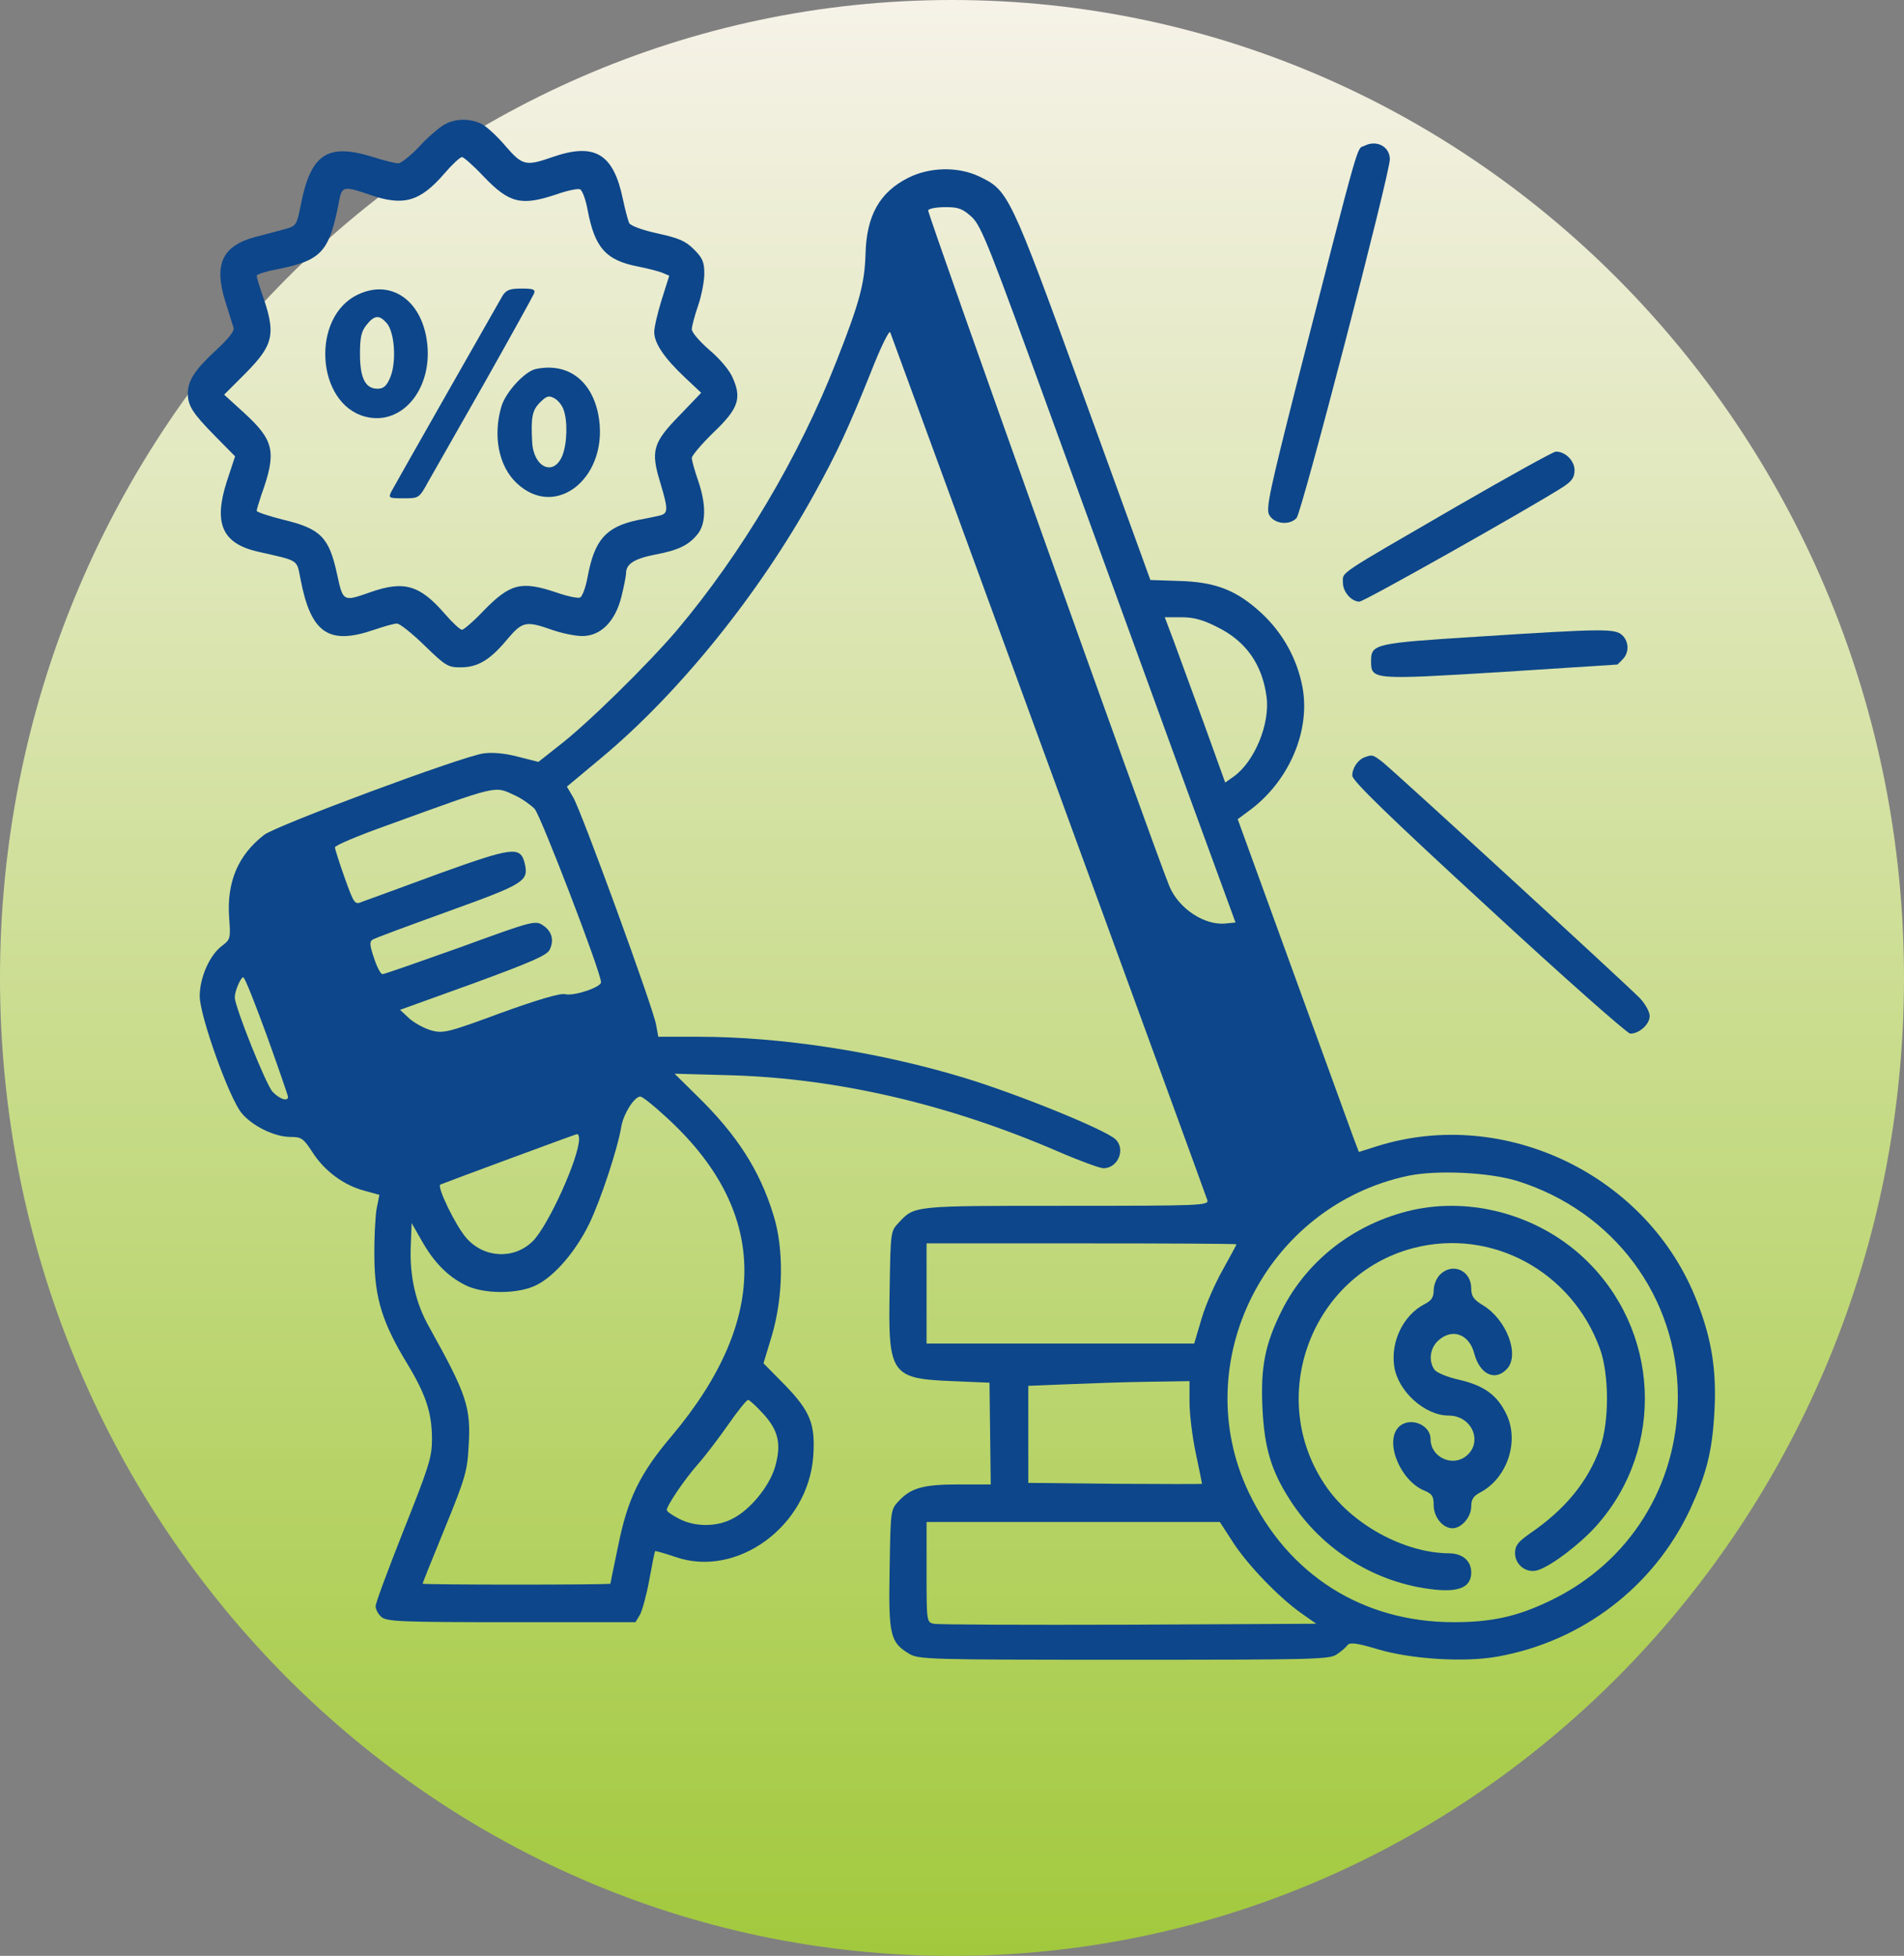
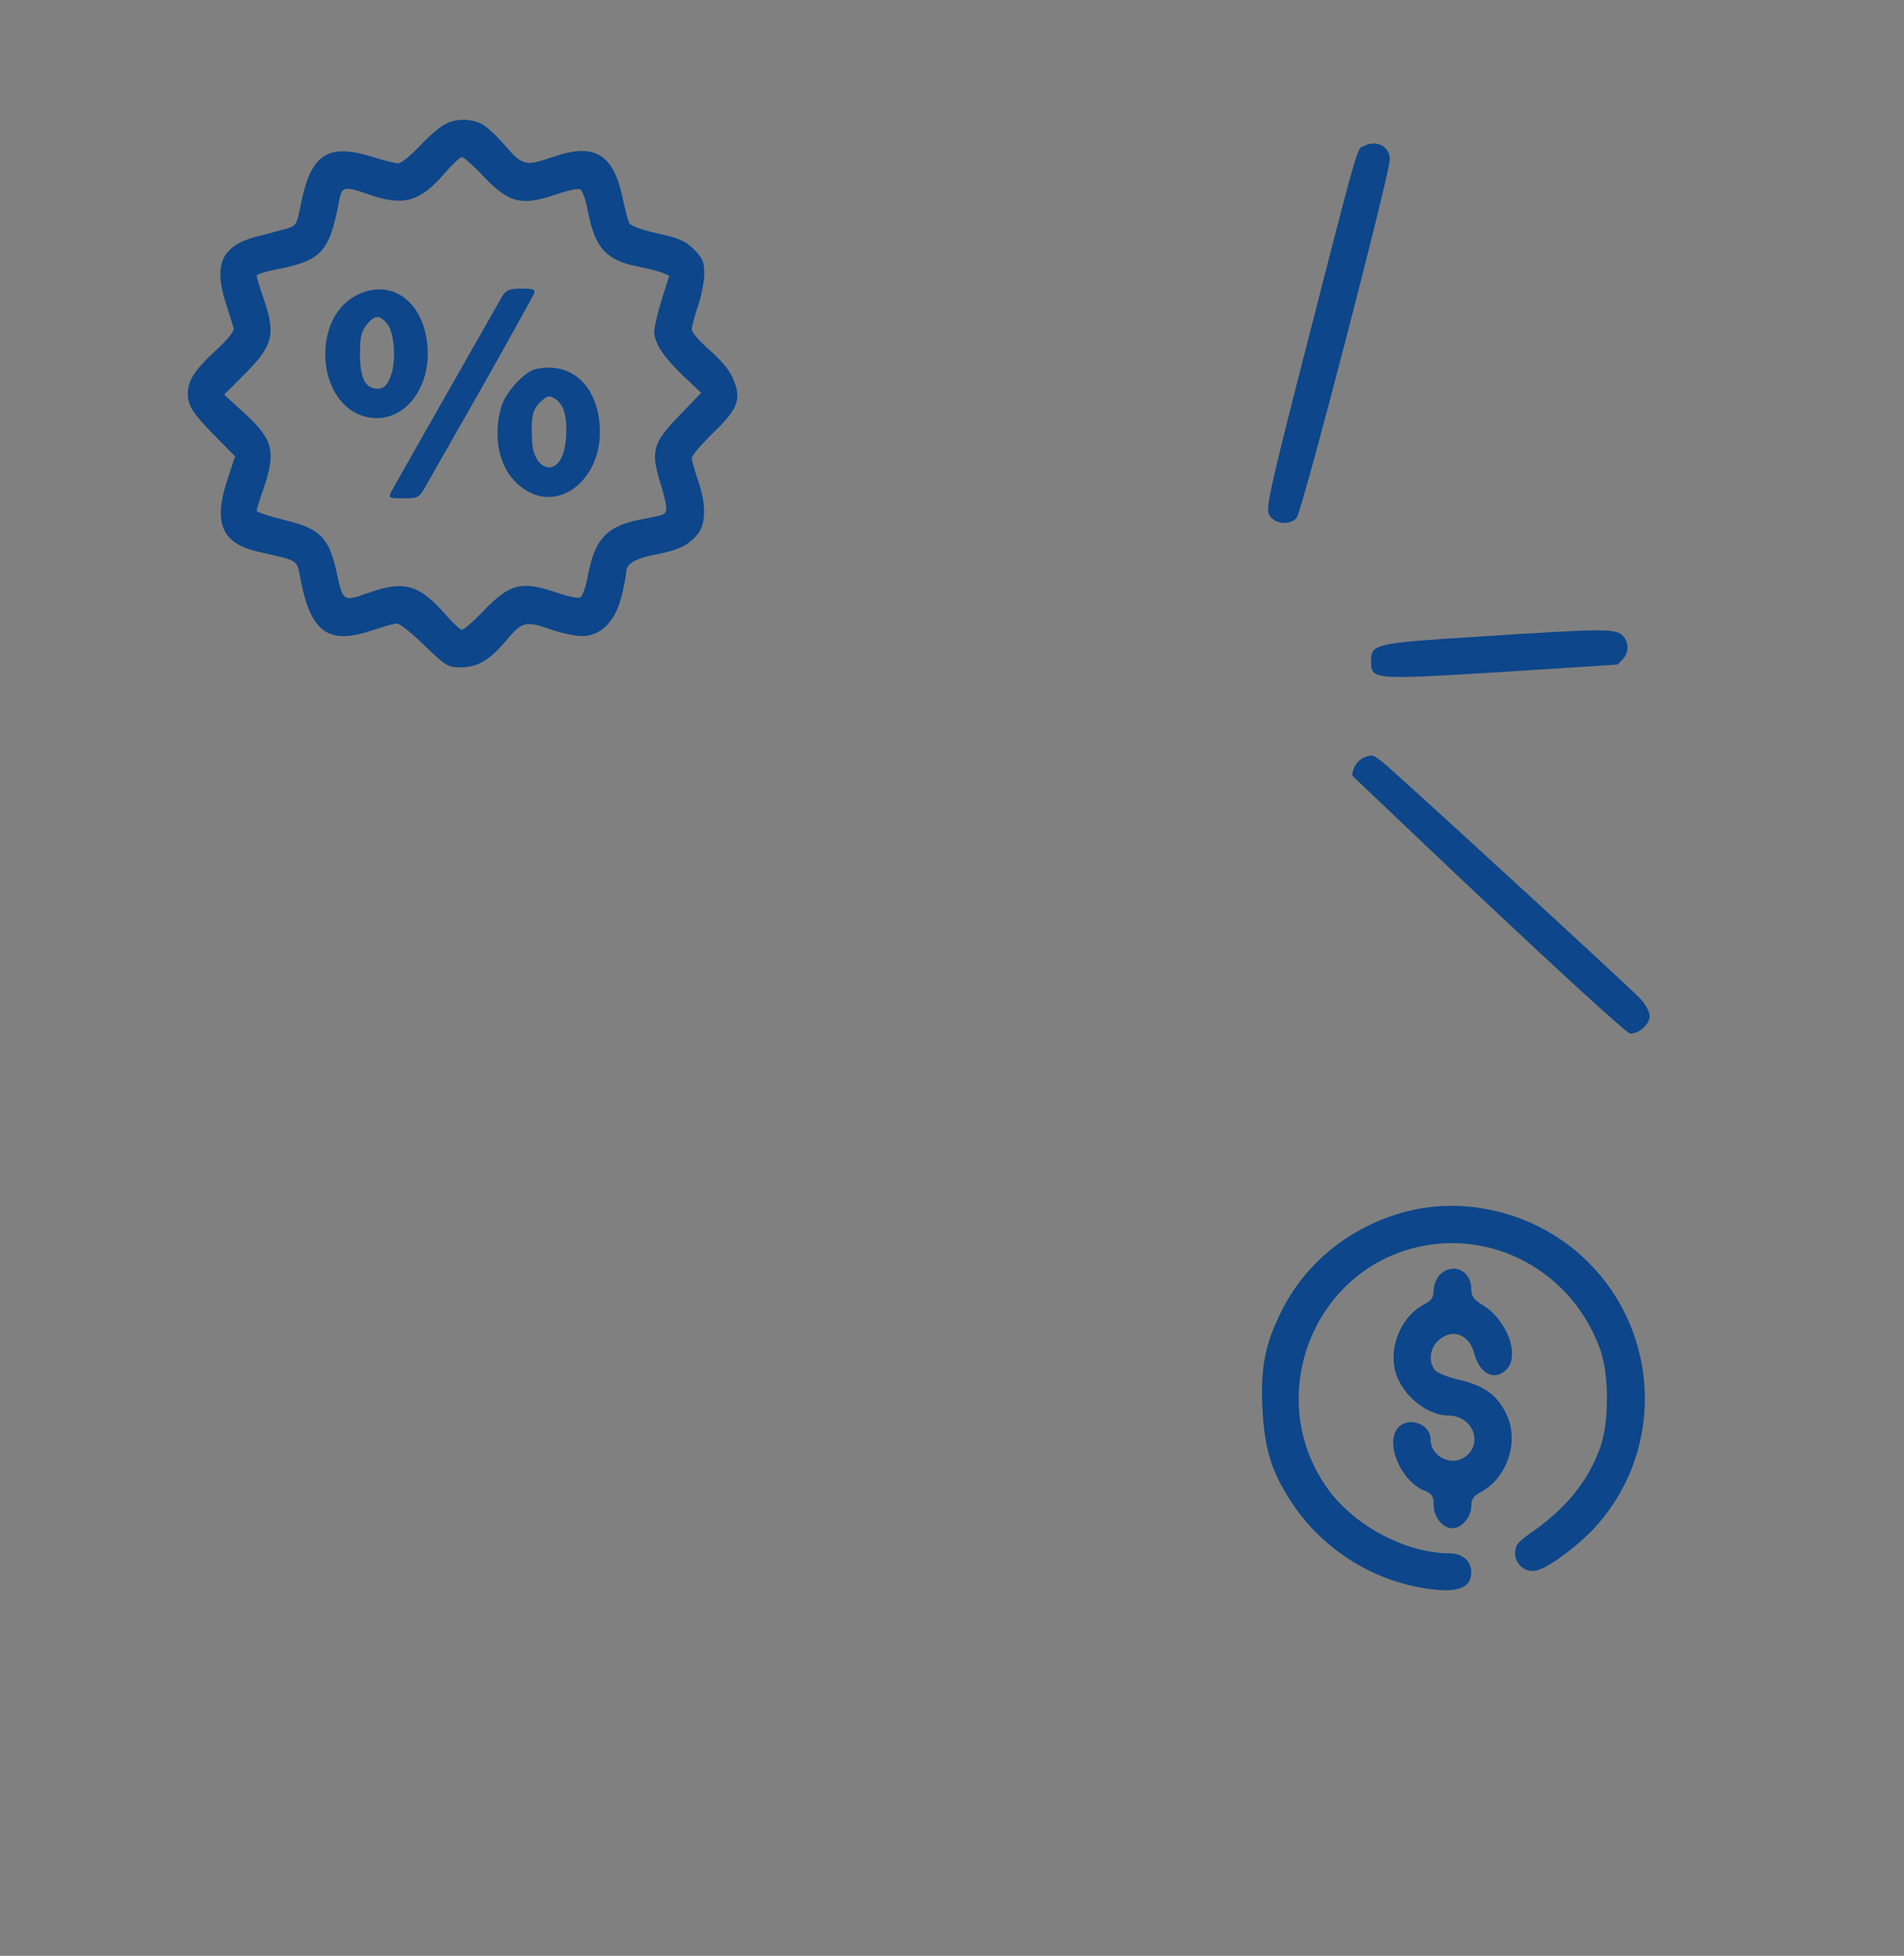
<svg xmlns="http://www.w3.org/2000/svg" width="811" height="833" viewBox="0 0 811 833" fill="none">
  <rect x="0" y="0" width="811" height="833" fill="#808080" stroke="none" />
  <g clip-path="url(#clip0_1113_155)">
-     <path d="M405.5 833C629.451 833 811 646.527 811 416.5C811 186.473 629.451 0 405.5 0C181.549 0 0 186.473 0 416.5C0 646.527 181.549 833 405.5 833Z" fill="url(#paint0_linear_1113_155)" />
    <path d="M188.667 53.427C186.533 54.76 181.733 58.894 178.267 62.76C174.667 66.493 170.8 69.56 169.6 69.56C168.4 69.56 163.467 68.36 158.933 66.894C139.333 60.76 132.267 65.56 128 87.827C126.4 95.827 126.133 96.227 121.467 97.56C118.8 98.227 113.2 99.827 108.8 100.893C94.667 104.76 91.067 112.36 95.867 128.093C97.467 133.293 99.067 138.36 99.467 139.56C100 140.893 97.467 144.093 92 149.16C83.067 157.427 80 162.093 80 167.56C80 172.76 82 175.96 91.6 185.693L100.133 194.36L96.533 205.293C90.933 222.893 94.667 231.427 109.6 234.893C127.733 239.027 126.267 238.093 128 246.627C132.4 269.693 140 274.893 159.333 268.227C163.6 266.76 168 265.56 169.067 265.56C170.267 265.56 175.467 269.693 180.8 274.893C189.733 283.56 190.8 284.227 196.133 284.227C203.467 284.227 208.667 281.16 216 272.36C222.533 264.627 224 264.36 235.067 268.227C239.2 269.693 245.067 270.893 248 270.893C255.867 270.893 262 264.76 264.667 254.227C265.733 249.96 266.667 245.293 266.667 244.093C266.667 240.227 270.133 237.96 278.933 236.227C289.067 234.36 293.467 232.093 297.2 227.427C300.8 222.893 300.8 214.627 297.333 204.627C295.867 200.36 294.667 196.093 294.667 195.027C294.667 194.093 298.8 189.16 303.733 184.36C314.533 174.093 316 169.693 312.133 161.027C310.8 157.693 306.533 152.76 302.133 149.027C298 145.427 294.667 141.56 294.667 140.227C294.667 139.027 295.867 134.493 297.333 130.227C298.8 125.96 300 119.827 300 116.493C300 111.56 299.2 109.827 295.6 106.227C292 102.627 289.2 101.427 280.133 99.427C273.467 97.96 268.8 96.227 268 95.027C267.467 93.827 266.267 89.293 265.333 84.894C261.333 65.427 253.333 60.627 235.333 66.894C223.867 70.894 222.533 70.493 215.333 62.227C211.867 58.093 207.333 53.96 205.333 52.894C200.133 50.227 193.467 50.36 188.667 53.427ZM205.867 75.027C216.933 86.627 222 87.827 237.067 82.76C241.6 81.16 246.133 80.227 247.067 80.627C248 81.027 249.467 84.894 250.267 89.293C253.333 105.56 258 110.893 272 113.56C276 114.36 280.667 115.56 282.267 116.227L285.067 117.427L281.867 127.56C280.133 133.16 278.667 139.293 278.667 141.427C278.667 146.227 283.067 152.627 291.867 160.893L298.667 167.293L289.467 176.893C278.133 188.493 277.067 191.96 281.2 205.427C284.667 217.027 284.667 218.627 281.067 219.56C279.333 219.96 275.067 220.893 271.333 221.56C258 224.493 253.2 229.96 250.267 245.827C249.467 250.227 248 254.093 247.067 254.493C246.133 254.893 241.6 253.96 237.067 252.36C222 247.293 217.333 248.493 206 260.093C201.733 264.627 197.467 268.227 196.8 268.227C196 268.227 192.667 265.16 189.467 261.427C178.8 249.16 172.133 247.16 157.733 252.227C146 256.36 146.133 256.36 143.467 244.093C140.133 228.893 136.533 225.16 120.933 221.427C114.533 219.827 109.333 218.093 109.333 217.56C109.333 217.027 110.267 213.96 111.333 210.76C117.867 192.627 116.8 187.693 104.4 176.227L95.467 168.093L104.4 159.16C116.8 146.627 117.733 142.227 111.333 124.36C110.267 121.16 109.333 118.093 109.333 117.427C109.333 116.893 112.8 115.693 117.067 114.893C137.333 110.893 140.267 107.693 144.667 84.493C145.733 79.427 147.067 79.293 157.333 82.894C171.867 87.96 178.933 85.96 189.467 73.694C192.667 69.96 196 66.894 196.8 66.894C197.467 66.894 201.6 70.493 205.867 75.027Z" fill="#0D468A" />
    <path d="M152.535 125.422C132.402 134.755 134.535 171.822 155.468 177.422C172.002 181.822 185.602 163.955 181.468 143.022C178.268 126.889 165.735 119.155 152.535 125.422ZM164.668 137.555C168.135 141.422 168.935 154.089 166.268 160.622C164.668 164.489 163.335 165.555 160.802 165.555C155.602 165.555 153.335 161.022 153.335 150.755C153.335 143.822 153.868 141.155 156.135 138.355C159.468 134.222 161.468 133.955 164.668 137.555Z" fill="#0D468A" />
    <path d="M214.132 125.827C212.132 129.293 169.332 204.493 166.799 209.16C165.332 212.093 165.466 212.227 171.866 212.227C178.399 212.227 178.532 212.227 182.399 205.16C184.532 201.427 195.466 182.227 206.532 162.76C217.599 143.16 226.932 126.227 227.466 125.027C228.132 123.293 227.199 122.893 222.132 122.893C217.332 122.893 215.732 123.427 214.132 125.827Z" fill="#0D468A" />
    <path d="M228.266 157.156C223.6 158.089 215.466 166.889 213.6 173.023C209.866 185.556 212.4 198.489 220 205.689C237.066 221.956 260 202.623 254.8 176.356C251.866 161.823 241.6 154.356 228.266 157.156ZM240 174.356C241.866 179.289 241.6 189.023 239.466 194.223C235.733 203.023 227.2 199.023 226.666 188.223C226.133 177.689 226.666 174.756 230 171.423C232.8 168.623 233.733 168.356 236 169.556C237.6 170.356 239.333 172.489 240 174.356Z" fill="#0D468A" />
    <path d="M581.2 62.088C577.733 63.821 580.133 55.154 552.267 163.821C541.067 207.955 539.2 216.488 540.533 219.155C542.533 223.155 549.2 223.955 552.267 220.621C554.533 218.088 592 73.954 592 67.821C592 62.488 586.4 59.421 581.2 62.088Z" fill="#0D468A" />
-     <path d="M386.933 75.69C374.666 81.824 369.066 91.824 368.666 108.224C368.266 120.624 366.266 128.491 356.4 153.557C340.4 194.491 316 235.557 288.266 268.491C275.866 283.024 249.6 308.891 237.6 317.957L229.333 324.491L220.4 322.224C214.8 320.757 209.466 320.357 205.866 320.891C196.533 322.224 117.733 351.557 112.533 355.557C101.466 364.091 96.533 375.557 97.6 390.757C98.266 399.691 98.133 400.091 94.666 402.757C89.333 406.624 85.066 416.357 85.066 424.224C85.066 432.624 97.6 467.691 102.933 474.091C107.466 479.557 116.933 484.224 123.733 484.224C128.4 484.224 129.2 484.757 133.2 490.891C138.266 498.757 146.533 504.891 155.333 507.157L161.6 508.891L160.4 514.891C159.866 518.224 159.333 527.424 159.466 535.557C159.6 553.024 162.933 563.557 173.6 581.024C181.466 594.091 184 601.824 184 613.024C184 620.624 182.666 624.757 172 651.557C165.466 668.091 160 682.624 160 684.091C160 685.424 161.066 687.424 162.4 688.624C164.666 690.624 170.4 690.891 217.733 690.891H270.666L272.533 687.824C273.466 686.224 275.333 679.557 276.533 673.024C277.733 666.491 278.8 660.891 279.066 660.624C279.333 660.491 283.066 661.557 287.466 663.024C313.733 672.357 344.266 650.091 346.4 620.224C347.333 606.624 345.2 601.157 334.533 590.091L325.2 580.624L328.8 568.757C333.6 552.357 334 532.091 329.466 517.557C323.6 498.357 313.866 483.291 296.933 466.757L287.333 457.291L311.333 457.957C356.666 459.291 403.866 470.224 450.533 490.357C459.733 494.357 468.533 497.557 470 497.557C476.266 497.557 479.6 489.291 475.066 485.157C470.266 480.891 433.466 465.957 410.666 459.024C374.133 447.957 332.8 441.557 297.333 441.557H280.4L279.466 436.491C278.533 430.091 247.6 345.291 244.133 339.557L241.466 335.024L256 322.891C289.333 295.157 323.6 252.624 347.066 209.957C356.666 192.491 361.2 182.757 370.8 158.891C375.066 147.957 378.8 140.357 379.2 141.557C384.533 155.824 513.866 509.557 514.266 511.157C514.933 513.424 511.466 513.557 454.133 513.557C388.266 513.557 389.6 513.424 382.666 520.891C379.333 524.357 379.333 524.891 378.933 549.557C378.266 585.424 379.466 587.157 405.733 588.224L421.466 588.891L421.733 610.624L422 632.224H408.266C393.2 632.224 388 633.691 382.666 639.424C379.333 643.024 379.333 643.557 378.933 668.224C378.4 696.357 379.2 699.424 387.066 704.224C391.2 706.757 394.4 706.891 478.666 706.891C558.8 706.891 566.4 706.757 569.333 704.624C571.2 703.424 573.333 701.557 574 700.624C575.066 699.424 577.733 699.691 586.666 702.357C600.8 706.624 623.733 708.091 637.733 705.557C673.866 699.157 704.4 675.824 719.866 642.891C726.933 627.557 729.333 618.224 730.266 600.891C731.2 583.557 729.066 570.224 722.8 554.224C702.133 500.757 641.2 471.157 586.8 488.091L578.8 490.624L576.666 485.024C575.6 482.091 564 450.224 550.933 414.224L527.2 348.891L531.866 345.424C548.8 333.157 558.266 311.557 554.8 292.757C552.533 280.624 546.4 269.557 537.333 261.157C526.8 251.424 517.866 247.824 502 247.424L490 247.024L461.333 168.091C429.866 81.557 429.6 81.157 416.8 75.024C407.866 70.89 396 71.157 386.933 75.69ZM414 92.49C418.133 96.49 421.466 105.157 448 178.224C464.266 222.891 488.533 289.557 501.866 326.224L526.266 392.891L522.266 393.291C513.2 394.357 502.133 387.024 498.133 377.557C491.333 361.024 394.8 90.49 395.333 89.557C395.866 88.757 399.066 88.224 402.8 88.224C408.4 88.224 410 88.89 414 92.49ZM518.4 267.024C530.666 273.024 537.6 282.891 539.466 296.624C541.066 308.224 534.4 324.357 525.466 330.757L521.866 333.291L512.933 308.491C507.866 294.757 502.133 278.891 500 273.157L496.133 262.891H503.2C508.4 262.891 512.4 263.957 518.4 267.024ZM219.333 338.757C222.266 340.091 226 342.757 227.733 344.491C230.4 347.557 256 414.091 256 418.357C256 420.491 244.4 424.357 240.666 423.424C238.666 422.891 228.8 425.824 213.333 431.424C190.933 439.691 188.8 440.224 183.866 438.891C180.933 438.091 176.666 435.824 174.4 433.824L170.4 430.091L201.466 418.891C226.533 409.691 232.933 406.891 234.133 404.491C236.133 400.357 235.066 396.491 231.066 393.957C228 391.957 226.4 392.357 196.133 403.424C178.533 409.691 163.733 414.891 162.933 414.891C162.133 414.891 160.533 411.824 159.333 408.091C157.466 402.624 157.333 401.024 158.666 400.224C159.6 399.557 174.133 394.224 191.066 388.091C223.6 376.357 225.333 375.291 223.466 367.557C221.6 360.357 218.4 360.757 186.933 372.091C171.066 377.957 156.4 383.291 154.533 383.957C151.066 385.424 150.933 385.291 146.8 373.824C144.533 367.424 142.666 361.557 142.666 360.891C142.666 360.091 152.4 355.957 164.4 351.691C212.933 334.091 210.4 334.624 219.333 338.757ZM113.733 441.291C118.666 455.024 122.666 466.624 122.666 467.157C122.666 469.291 119.066 468.091 116.133 465.024C113.333 462.091 100 428.757 100 424.757C100 422.091 102.533 416.224 103.6 416.224C104.266 416.224 108.666 427.424 113.733 441.291ZM283.066 475.157C327.333 515.024 328.4 561.291 286.133 611.557C272.533 627.557 267.333 638.357 263.333 658.224C261.466 667.024 260 674.357 260 674.491C260 675.024 180 675.024 180 674.491C180 674.224 184.266 663.557 189.466 650.891C198.133 629.691 199.066 626.491 199.6 616.091C200.666 599.291 198.8 593.957 182.933 565.424C177.066 555.157 174.533 543.824 174.933 531.291L175.333 520.891L179.6 528.357C184.666 537.424 190.533 543.424 197.866 547.157C205.6 551.291 221.066 551.291 228.8 547.157C236.533 543.157 245.333 532.757 250.933 521.291C255.733 511.424 263.066 489.424 264.666 479.691C265.6 474.357 270.133 467.157 272.666 467.024C273.466 466.891 278.133 470.624 283.066 475.157ZM246.666 485.024C246.666 493.157 233.333 522.491 226.8 528.757C218.8 536.491 206.133 535.824 198.666 527.291C194 521.957 185.866 505.157 187.6 504.491C192.266 502.624 244.933 483.157 245.733 483.024C246.266 482.891 246.666 483.824 246.666 485.024ZM646 502.891C687.333 515.691 714.666 552.357 714.666 594.891C714.666 632.491 694.266 665.291 660.666 681.557C646.666 688.357 635.733 690.891 619.2 690.891C580.4 690.891 548.666 670.757 531.866 635.557C505.6 580.224 539.2 513.557 599.866 500.757C612.133 498.224 634 499.291 646 502.891ZM526.666 529.957C526.666 530.224 524 535.024 520.933 540.624C517.733 546.224 513.6 555.557 511.866 561.424L508.666 572.224H451.733H394.666V550.891V529.557H460.666C496.933 529.557 526.666 529.691 526.666 529.957ZM506.666 597.157C506.666 602.224 507.866 611.957 509.333 618.891C510.8 625.824 512 631.691 512 631.957C512 632.091 495.333 632.091 475.066 631.957L438 631.557V610.891V590.224L454.666 589.557C463.866 589.157 479.333 588.624 489.066 588.491L506.666 588.224V597.157ZM324.933 601.957C331.6 609.157 332.933 615.024 330.133 624.757C327.733 633.024 319.466 643.157 311.866 646.891C305.2 650.357 296 650.357 289.333 646.891C286.4 645.424 284 643.691 284 643.157C284 641.291 291.333 630.357 297.2 623.691C300.4 620.091 306.266 612.357 310.266 606.624C314.266 600.891 318 596.224 318.666 596.224C319.2 596.224 322 598.757 324.933 601.957ZM525.2 656.891C531.6 666.757 545.066 680.624 554.4 687.157L560.666 691.557L480.666 691.957C436.666 692.091 399.333 691.957 397.733 691.557C394.666 690.891 394.666 690.491 394.666 669.557V648.224H457.2H519.6L525.2 656.891Z" fill="#0D468A" />
    <path d="M601.33 515.427C577.064 521.027 556.797 536.627 545.997 558.094C538.797 572.494 536.93 582.227 537.73 599.561C538.53 616.627 541.464 626.494 549.597 639.027C563.33 660.361 586.264 674.494 611.33 677.027C621.73 678.094 626.664 675.827 626.664 669.694C626.664 664.761 622.93 661.561 617.197 661.561C597.997 661.427 575.33 649.027 564.264 632.227C539.197 594.761 558.664 542.894 601.997 531.561C635.33 522.894 669.464 541.427 681.464 574.361C685.464 585.294 685.464 605.561 681.597 616.494C676.397 631.027 666.664 642.894 651.597 653.161C646.53 656.761 645.33 658.227 645.33 661.561C645.33 666.494 650.264 670.227 654.93 668.761C660.664 667.027 672.93 657.694 679.864 649.961C709.597 616.761 707.064 565.961 674.397 535.561C654.93 517.427 626.664 509.694 601.33 515.427Z" fill="#0D468A" />
    <path d="M613.333 542.891C611.866 544.357 610.666 547.291 610.666 549.557C610.666 552.491 609.733 553.957 606.799 555.424C597.733 560.091 592.266 571.424 593.866 581.957C595.466 592.624 606.933 602.891 617.066 602.891C627.066 602.891 631.866 614.357 624.399 620.224C618.399 624.891 609.333 620.491 609.333 612.891C609.333 606.491 599.999 603.157 595.599 607.957C589.733 614.357 596.533 630.757 606.799 634.891C609.999 636.224 610.666 637.291 610.666 641.024C610.666 646.091 614.533 650.891 618.666 650.891C622.533 650.891 626.666 646.091 626.666 641.557C626.666 638.624 627.599 637.157 630.399 635.691C642.133 629.557 647.466 613.424 641.333 601.691C637.466 593.957 631.866 590.091 621.733 587.691C616.666 586.624 611.999 584.624 611.066 583.424C608.399 579.824 609.066 574.357 612.399 571.157C618.399 565.424 625.866 568.091 627.999 576.624C630.399 585.424 636.933 588.491 641.999 582.891C647.333 576.891 641.733 562.091 631.733 555.957C627.733 553.557 626.666 552.091 626.666 548.757C626.666 541.024 618.666 537.557 613.333 542.891Z" fill="#0D468A" />
-     <path d="M620 215.96C568.933 245.56 572 243.427 572 248.093C572 252.093 575.6 256.227 579.067 256.227C581.067 256.227 652.4 215.96 665.733 207.427C669.6 204.893 670.667 203.293 670.667 200.227C670.667 196.227 666.667 192.227 662.667 192.36C661.6 192.36 642.4 203.027 620 215.96Z" fill="#0D468A" />
    <path d="M629.333 271.159C585.2 273.959 584 274.226 584 281.692C584 289.559 584.8 289.559 639.333 286.226C666.533 284.492 688.8 283.026 688.933 283.026C689.067 282.892 690.133 281.959 691.2 280.759C694 277.959 693.867 273.159 690.933 270.492C687.867 267.692 683.067 267.692 629.333 271.159Z" fill="#0D468A" />
-     <path d="M581.333 322.493C578.4 323.56 576 327.027 576 330.36C576 332.493 591.333 347.427 634.133 386.76C666 416.227 693.2 440.227 694.4 440.227C698.267 440.227 702.667 436.227 702.667 432.76C702.667 430.893 700.8 427.56 698.4 425.027C692.4 418.893 593.6 328.227 588.8 324.493C584.8 321.427 584.533 321.293 581.333 322.493Z" fill="#0D468A" />
+     <path d="M581.333 322.493C578.4 323.56 576 327.027 576 330.36C666 416.227 693.2 440.227 694.4 440.227C698.267 440.227 702.667 436.227 702.667 432.76C702.667 430.893 700.8 427.56 698.4 425.027C692.4 418.893 593.6 328.227 588.8 324.493C584.8 321.427 584.533 321.293 581.333 322.493Z" fill="#0D468A" />
  </g>
  <defs>
    <linearGradient id="paint0_linear_1113_155" x1="405.5" y1="0" x2="405.5" y2="833" gradientUnits="userSpaceOnUse">
      <stop stop-color="#F6F2E8" />
      <stop offset="1" stop-color="#A2C93D" />
    </linearGradient>
    <clipPath id="clip0_1113_155">
      <rect width="811" height="833" fill="white" />
    </clipPath>
  </defs>
</svg>